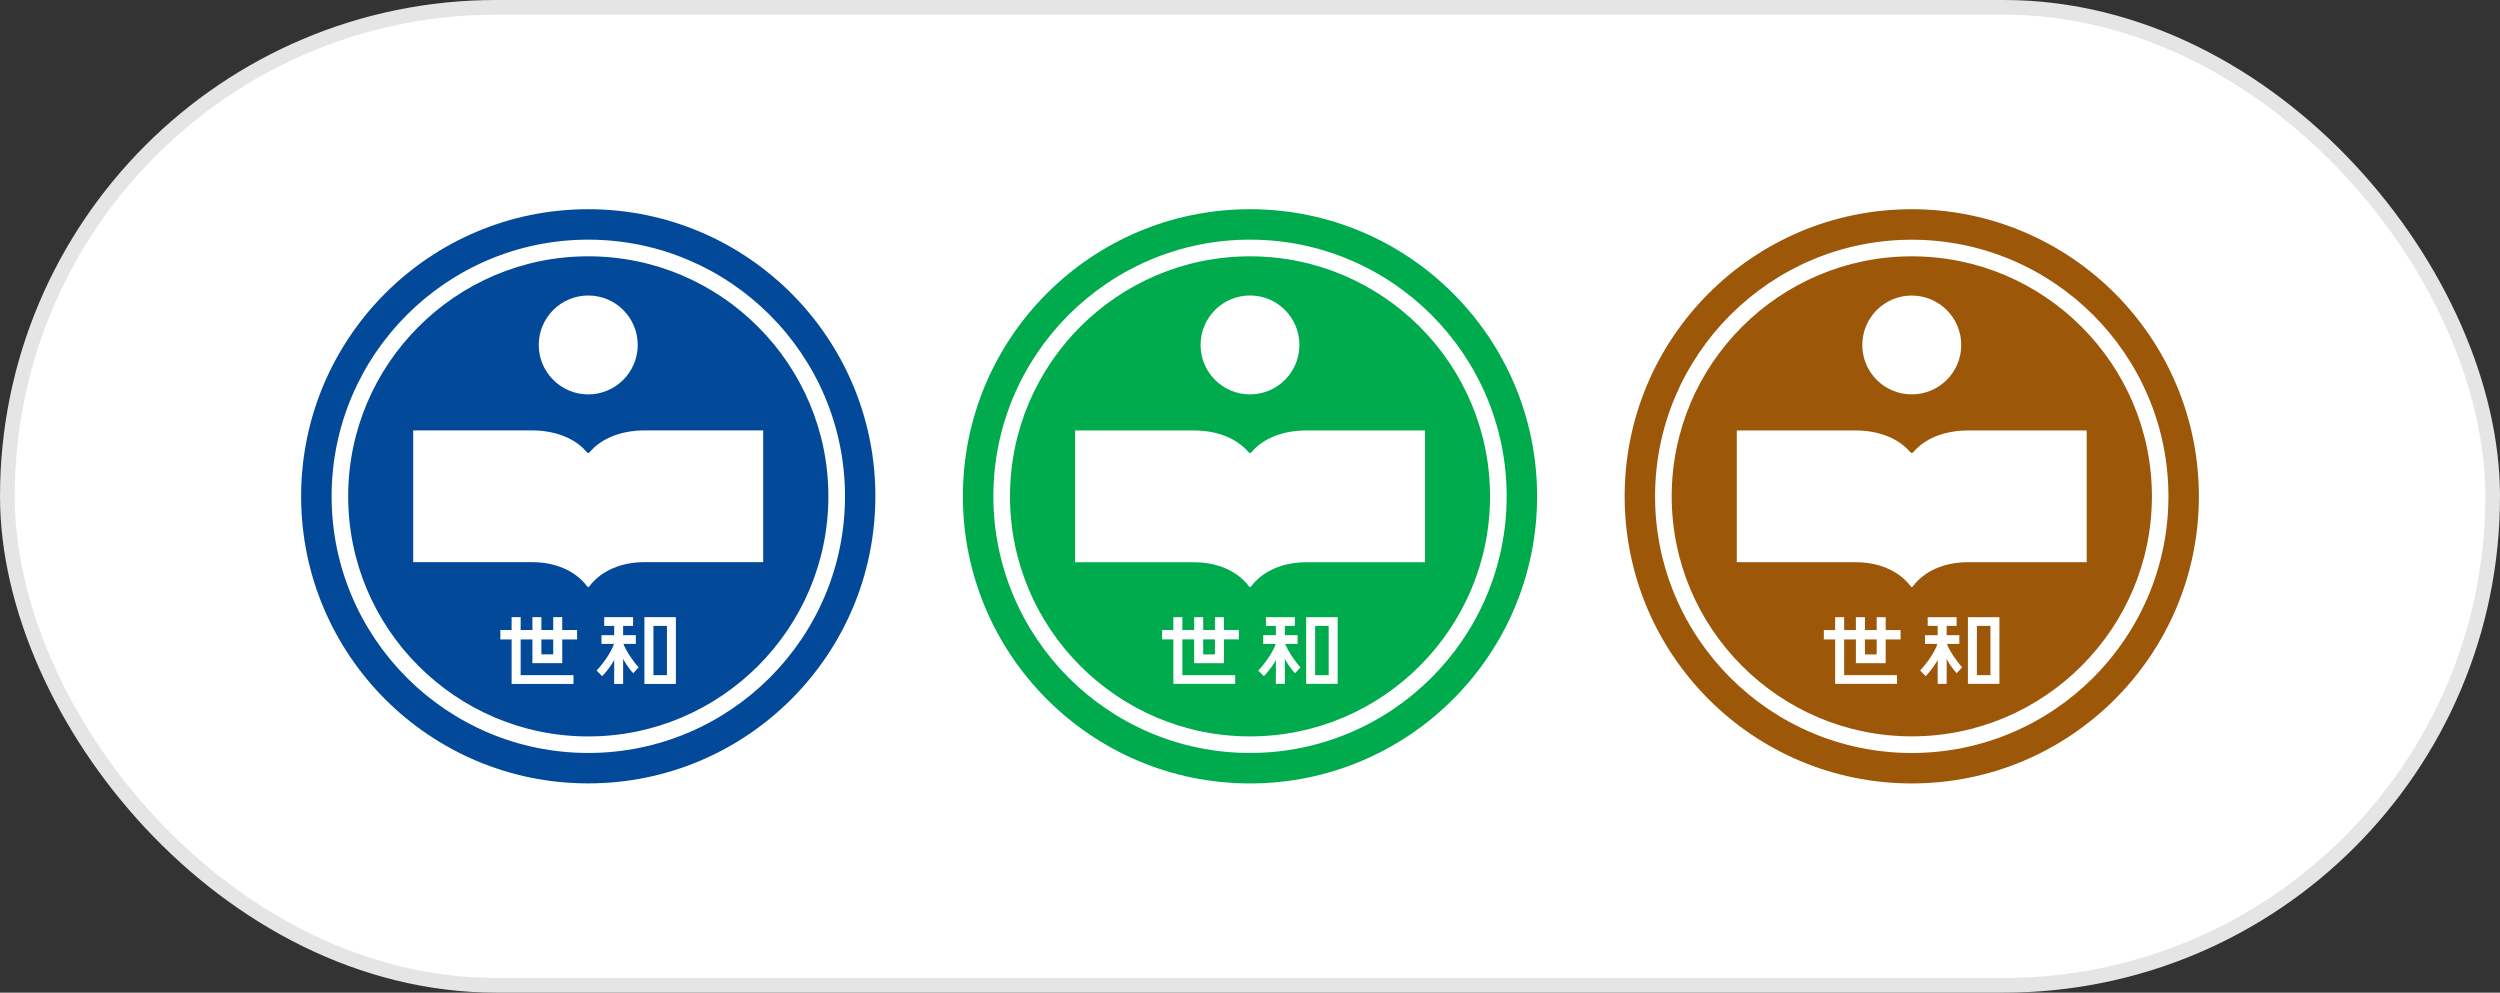
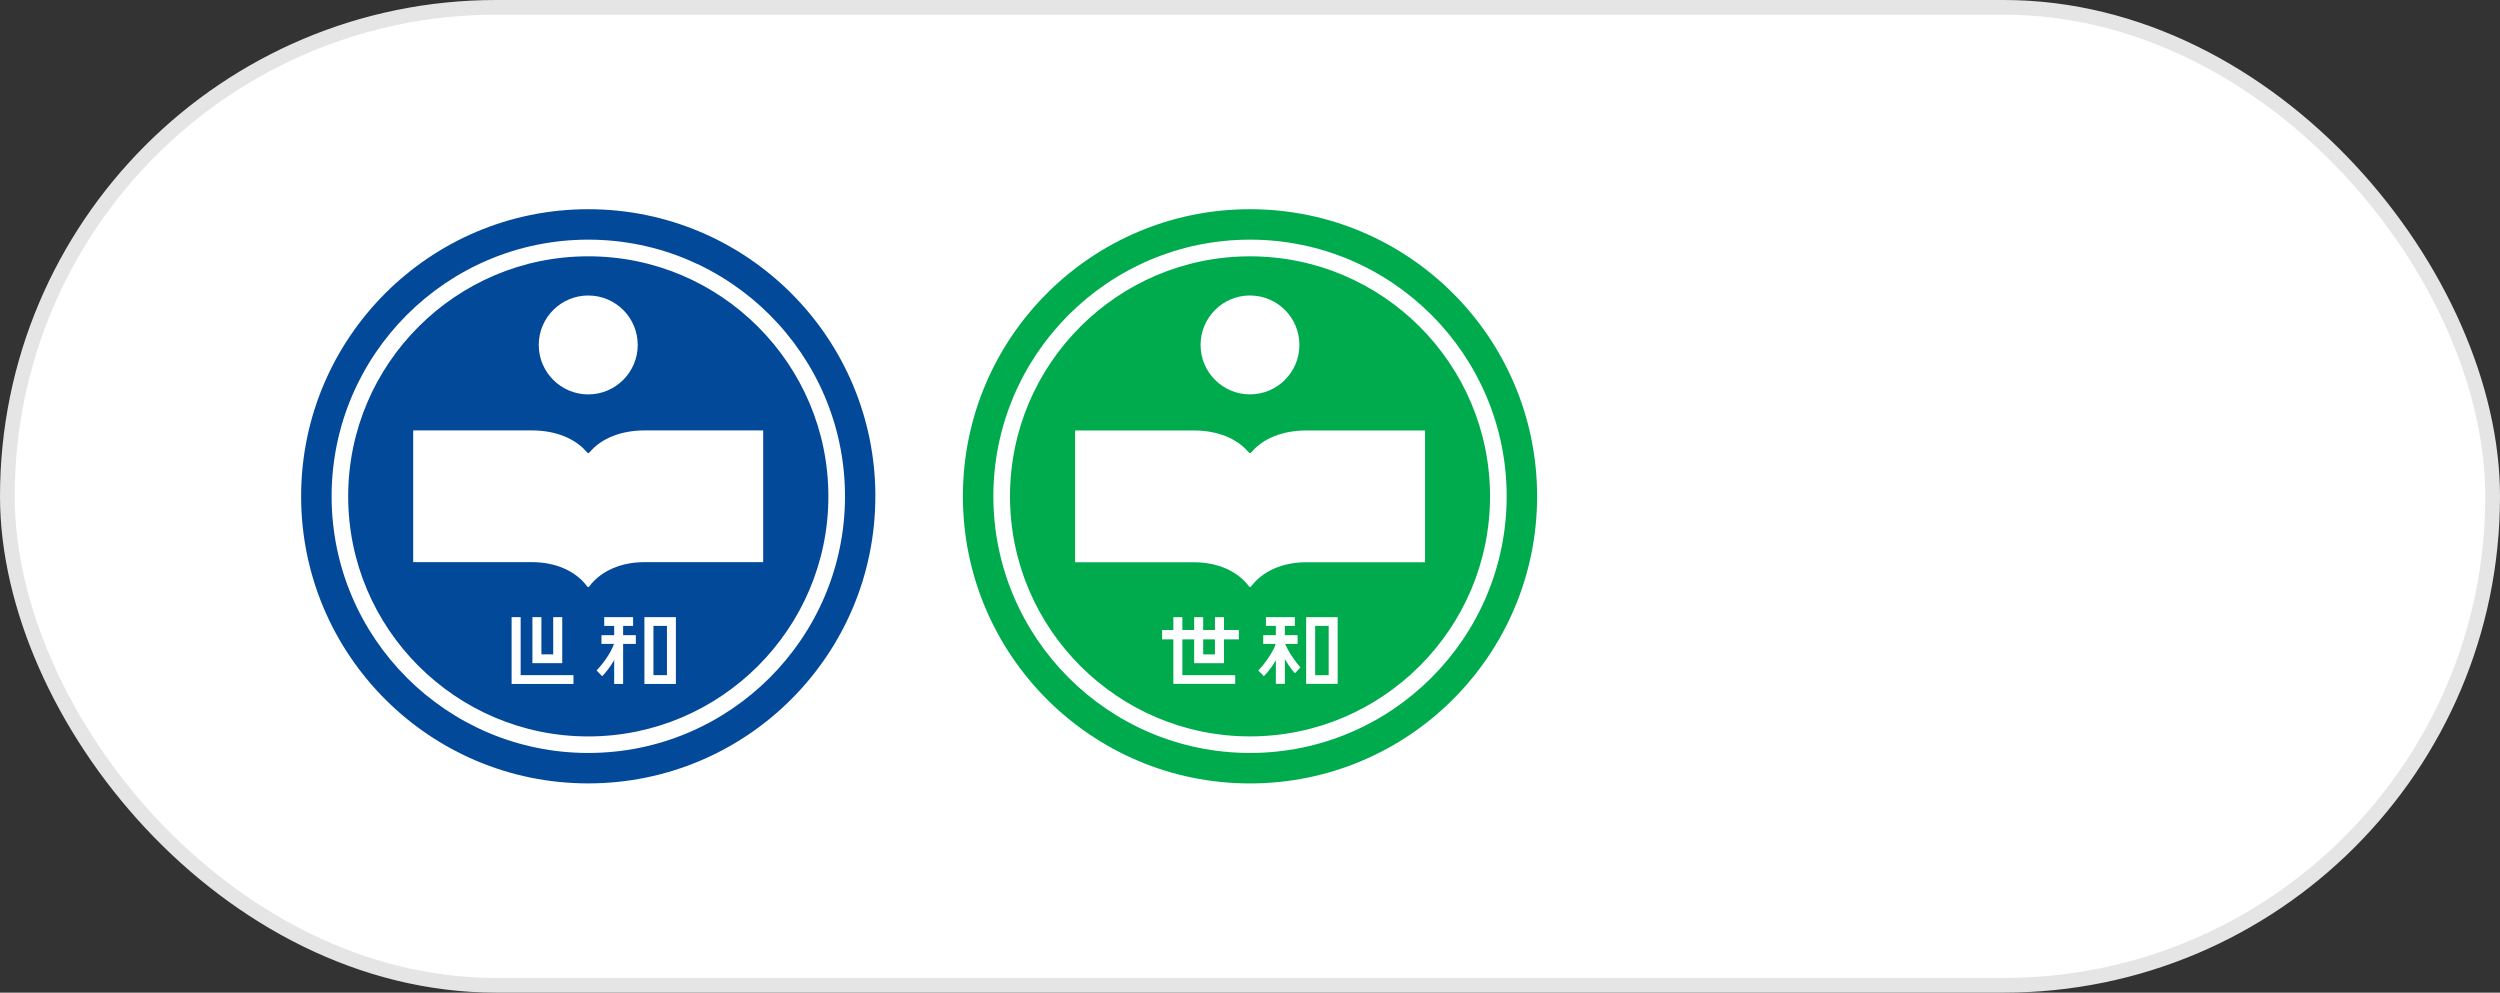
<svg xmlns="http://www.w3.org/2000/svg" width="136" height="54" viewBox="0 0 136 54" fill="none">
  <rect x="0" y="0" width="136" height="54" fill="#333333" stroke="none" />
  <rect x="0.4" y="0.4" width="135.2" height="53.2" rx="26.6" fill="white" />
  <rect x="0.4" y="0.4" width="135.2" height="53.2" rx="26.6" stroke="#E5E5E5" stroke-width="0.8" />
  <g clip-path="url(#clip0_12633_48971)">
    <g clip-path="url(#clip1_12633_48971)">
      <path d="M47.619 27C47.619 35.622 40.623 42.617 31.997 42.617C23.372 42.617 16.381 35.622 16.381 27C16.381 18.378 23.377 11.381 32 11.381C40.623 11.381 47.621 18.373 47.621 27H47.619Z" fill="#03499A" />
      <path d="M18.04 27C18.04 19.299 24.3 13.037 32 13.037C39.702 13.037 45.968 19.297 45.968 27C45.968 34.701 39.702 40.961 32 40.961C24.303 40.961 18.04 34.701 18.04 27ZM22.769 36.23C25.138 38.599 28.402 40.062 32 40.062C35.605 40.062 38.864 38.596 41.234 36.23C43.598 33.865 45.064 30.605 45.064 27.002C45.064 23.4 43.598 20.139 41.234 17.773C38.864 15.404 35.605 13.943 32 13.943C28.402 13.943 25.138 15.404 22.769 17.773C20.404 20.139 18.941 23.4 18.941 27.002C18.941 30.605 20.404 33.865 22.769 36.23Z" fill="white" />
      <path d="M34.692 18.764C34.692 20.247 33.485 21.456 32 21.456C30.515 21.456 29.308 20.247 29.308 18.764C29.308 17.282 30.515 16.075 32 16.075C33.485 16.075 34.692 17.277 34.692 18.764Z" fill="white" />
      <path d="M35.056 23.415C33.817 23.415 32.73 23.83 32.085 24.592H32.081C32.022 24.663 31.98 24.67 31.922 24.589H31.917C31.272 23.832 30.185 23.415 28.947 23.415H22.478V30.581H28.947C30.207 30.581 31.311 31.047 31.949 31.909C31.983 31.939 32.015 31.939 32.046 31.914C32.686 31.052 33.791 30.581 35.053 30.581H41.517V23.415H35.053H35.056Z" fill="white" />
-       <path d="M31.394 34.786H27.22V34.273H31.394V34.786Z" fill="white" />
      <path d="M30.586 36.076H28.964V33.572H29.452V35.565V35.58V35.597H29.474H29.491H30.06H30.075H30.095V35.58V35.565V33.572H30.586V36.076Z" fill="white" />
      <path d="M31.196 37.207H27.832V33.572H28.323V36.691V36.711V36.728H28.341H28.36H31.196V37.207Z" fill="white" />
      <path d="M36.768 37.207H35.056V33.572H36.768V37.207ZM35.547 34.049V36.728H36.282V34.049H35.547Z" fill="white" />
      <path d="M34.44 34.049H32.87V33.572H34.44V34.049Z" fill="white" />
      <path d="M34.589 35.028H32.721V34.554H34.589V35.028Z" fill="white" />
-       <path d="M34.448 36.623C34.294 36.486 33.876 35.89 33.825 35.673L33.869 34.923C34.071 35.49 34.589 36.147 34.741 36.306L34.445 36.623H34.448Z" fill="white" />
      <path d="M32.755 36.784L32.454 36.474C32.625 36.306 33.229 35.595 33.422 34.967L33.49 35.731C33.4 35.993 33.06 36.481 32.755 36.787V36.784Z" fill="white" />
      <path d="M33.898 37.207H33.412V33.846H33.898V37.207Z" fill="white" />
    </g>
  </g>
  <g clip-path="url(#clip2_12633_48971)">
    <g clip-path="url(#clip3_12633_48971)">
      <path d="M83.619 26.998C83.619 35.623 76.624 42.619 67.998 42.619C59.371 42.619 52.381 35.623 52.381 26.998C52.381 18.372 59.376 11.381 67.998 11.381C76.62 11.381 83.619 18.372 83.619 26.998Z" fill="#00AB4E" />
      <path d="M54.039 26.998C54.041 19.298 60.302 13.037 68 13.037C75.703 13.037 81.963 19.298 81.963 26.998C81.963 34.699 75.703 40.961 68 40.961C60.302 40.961 54.041 34.697 54.039 26.998ZM58.771 36.23C61.14 38.596 64.397 40.06 68 40.06C71.603 40.06 74.862 38.596 77.231 36.23C79.597 33.863 81.058 30.601 81.058 27C81.058 23.401 79.597 20.137 77.231 17.77C74.862 15.406 71.603 13.944 68 13.944C64.397 13.944 61.14 15.406 58.771 17.77C56.405 20.137 54.944 23.401 54.944 27C54.944 30.601 56.405 33.863 58.771 36.23Z" fill="white" />
      <path d="M70.688 18.765C70.688 20.248 69.483 21.454 67.998 21.454C66.512 21.454 65.311 20.248 65.311 18.765C65.311 17.282 66.512 16.074 67.998 16.074C69.483 16.074 70.688 17.275 70.688 18.765Z" fill="white" />
      <path d="M71.053 23.418C69.817 23.418 68.727 23.83 68.085 24.595L68.08 24.591C68.026 24.666 67.981 24.671 67.922 24.591L67.917 24.595C67.27 23.83 66.188 23.418 64.947 23.418H58.485V30.587H64.947C66.207 30.587 67.315 31.049 67.955 31.909C67.986 31.939 68.019 31.939 68.052 31.913C68.692 31.053 69.795 30.587 71.058 30.587H77.522V23.418H71.058H71.053Z" fill="white" />
      <path d="M67.394 34.782H63.22V34.271H67.394V34.782Z" fill="white" />
      <path d="M66.584 36.078H64.963V33.574H65.454V35.566V35.581V35.6H65.475H65.492H66.058H66.077H66.093V35.581V35.566V33.574H66.584V36.078Z" fill="white" />
      <path d="M67.195 37.201H63.831V33.574H64.321V36.692V36.708V36.73H64.338H64.357H67.195V37.201Z" fill="white" />
      <path d="M72.768 37.201H71.056V33.574H72.768V37.201ZM71.544 34.048V36.73H72.28V34.048H71.544Z" fill="white" />
      <path d="M70.44 34.048H68.867V33.574H70.44V34.048Z" fill="white" />
      <path d="M70.589 35.029H68.718V34.553H70.589V35.029Z" fill="white" />
      <path d="M70.444 36.623C70.297 36.486 69.874 35.893 69.826 35.675L69.869 34.92C70.073 35.488 70.591 36.145 70.743 36.308L70.447 36.623H70.444Z" fill="white" />
      <path d="M68.753 36.786L68.452 36.476C68.625 36.306 69.227 35.593 69.424 34.967L69.487 35.735C69.402 35.993 69.056 36.481 68.753 36.786Z" fill="white" />
      <path d="M69.897 37.201H69.407V33.846H69.897V37.201Z" fill="white" />
    </g>
  </g>
  <g clip-path="url(#clip4_12633_48971)">
    <g clip-path="url(#clip5_12633_48971)">
-       <path d="M119.619 27.001C119.619 35.625 112.627 42.619 103.998 42.619C95.369 42.619 88.381 35.625 88.381 27.001C88.381 18.377 95.371 11.381 103.998 11.381C112.624 11.381 119.619 18.373 119.619 27.001Z" fill="#9C5708" />
      <path d="M90.035 27.001C90.037 19.304 96.298 13.041 103.998 13.041C111.699 13.041 117.963 19.304 117.963 27.001C117.961 34.702 111.699 40.963 103.998 40.963C96.296 40.963 90.037 34.7 90.035 27.001ZM94.77 36.23C97.138 38.598 100.399 40.058 104 40.058C107.603 40.058 110.867 38.593 113.23 36.23C115.6 33.865 117.064 30.602 117.064 27.001C117.064 23.401 115.6 20.139 113.23 17.772C110.867 15.409 107.603 13.944 104 13.944C100.399 13.944 97.138 15.409 94.77 17.772C92.405 20.137 90.94 23.401 90.94 27.001C90.94 30.604 92.405 33.867 94.77 36.23Z" fill="white" />
-       <path d="M106.691 18.767C106.691 20.251 105.486 21.454 103.998 21.454C102.509 21.454 101.309 20.251 101.309 18.767C101.309 17.283 102.511 16.078 103.998 16.078C105.484 16.078 106.691 17.283 106.691 18.767Z" fill="white" />
      <path d="M107.052 23.418C105.815 23.418 104.729 23.832 104.086 24.596L104.079 24.59C104.029 24.662 103.98 24.662 103.923 24.59L103.914 24.596C103.269 23.83 102.185 23.418 100.948 23.418H94.481V30.584H100.948C102.209 30.584 103.311 31.049 103.952 31.91C103.985 31.938 104.015 31.938 104.046 31.912C104.687 31.049 105.79 30.584 107.052 30.584H113.516V23.418H107.052Z" fill="white" />
      <path d="M103.392 34.786H99.216V34.275H103.392V34.786Z" fill="white" />
      <path d="M102.581 36.078H100.96V33.575H101.452V35.568V35.579V35.601H101.469H101.489H102.057H102.073H102.092V35.579V35.568V33.575H102.581V36.078Z" fill="white" />
      <path d="M103.196 37.202H99.833V33.575H100.322V36.693V36.706V36.728H100.34H100.359H103.196V37.202Z" fill="white" />
-       <path d="M108.768 37.202H107.054V33.575H108.768V37.202ZM107.543 34.048V36.728H108.281V34.048H107.543Z" fill="white" />
+       <path d="M108.768 37.202H107.054V33.575V37.202ZM107.543 34.048V36.728H108.281V34.048H107.543Z" fill="white" />
      <path d="M106.44 34.048H104.867V33.575H106.44V34.048Z" fill="white" />
-       <path d="M106.588 35.028H104.72V34.555H106.588V35.028Z" fill="white" />
      <path d="M106.444 36.62C106.297 36.488 105.872 35.896 105.823 35.671L105.865 34.918C106.066 35.484 106.585 36.145 106.739 36.303L106.442 36.62H106.444Z" fill="white" />
      <path d="M104.755 36.783L104.456 36.473C104.623 36.301 105.229 35.594 105.42 34.964L105.491 35.731C105.398 35.986 105.057 36.479 104.753 36.783H104.755Z" fill="white" />
      <path d="M105.898 37.202H105.409V33.848H105.898V37.202Z" fill="white" />
    </g>
  </g>
  <defs>
    <clipPath id="clip0_12633_48971">
      <rect width="32" height="32" fill="white" transform="translate(16 11)" />
    </clipPath>
    <clipPath id="clip1_12633_48971">
      <rect width="31.238" height="31.238" fill="white" transform="translate(16.381 11.381)" />
    </clipPath>
    <clipPath id="clip2_12633_48971">
      <rect width="32" height="32" fill="white" transform="translate(52 11)" />
    </clipPath>
    <clipPath id="clip3_12633_48971">
      <rect width="31.238" height="31.238" fill="white" transform="translate(52.381 11.381)" />
    </clipPath>
    <clipPath id="clip4_12633_48971">
      <rect width="32" height="32" fill="white" transform="translate(88 11)" />
    </clipPath>
    <clipPath id="clip5_12633_48971">
      <rect width="31.238" height="31.238" fill="white" transform="translate(88.381 11.381)" />
    </clipPath>
  </defs>
</svg>